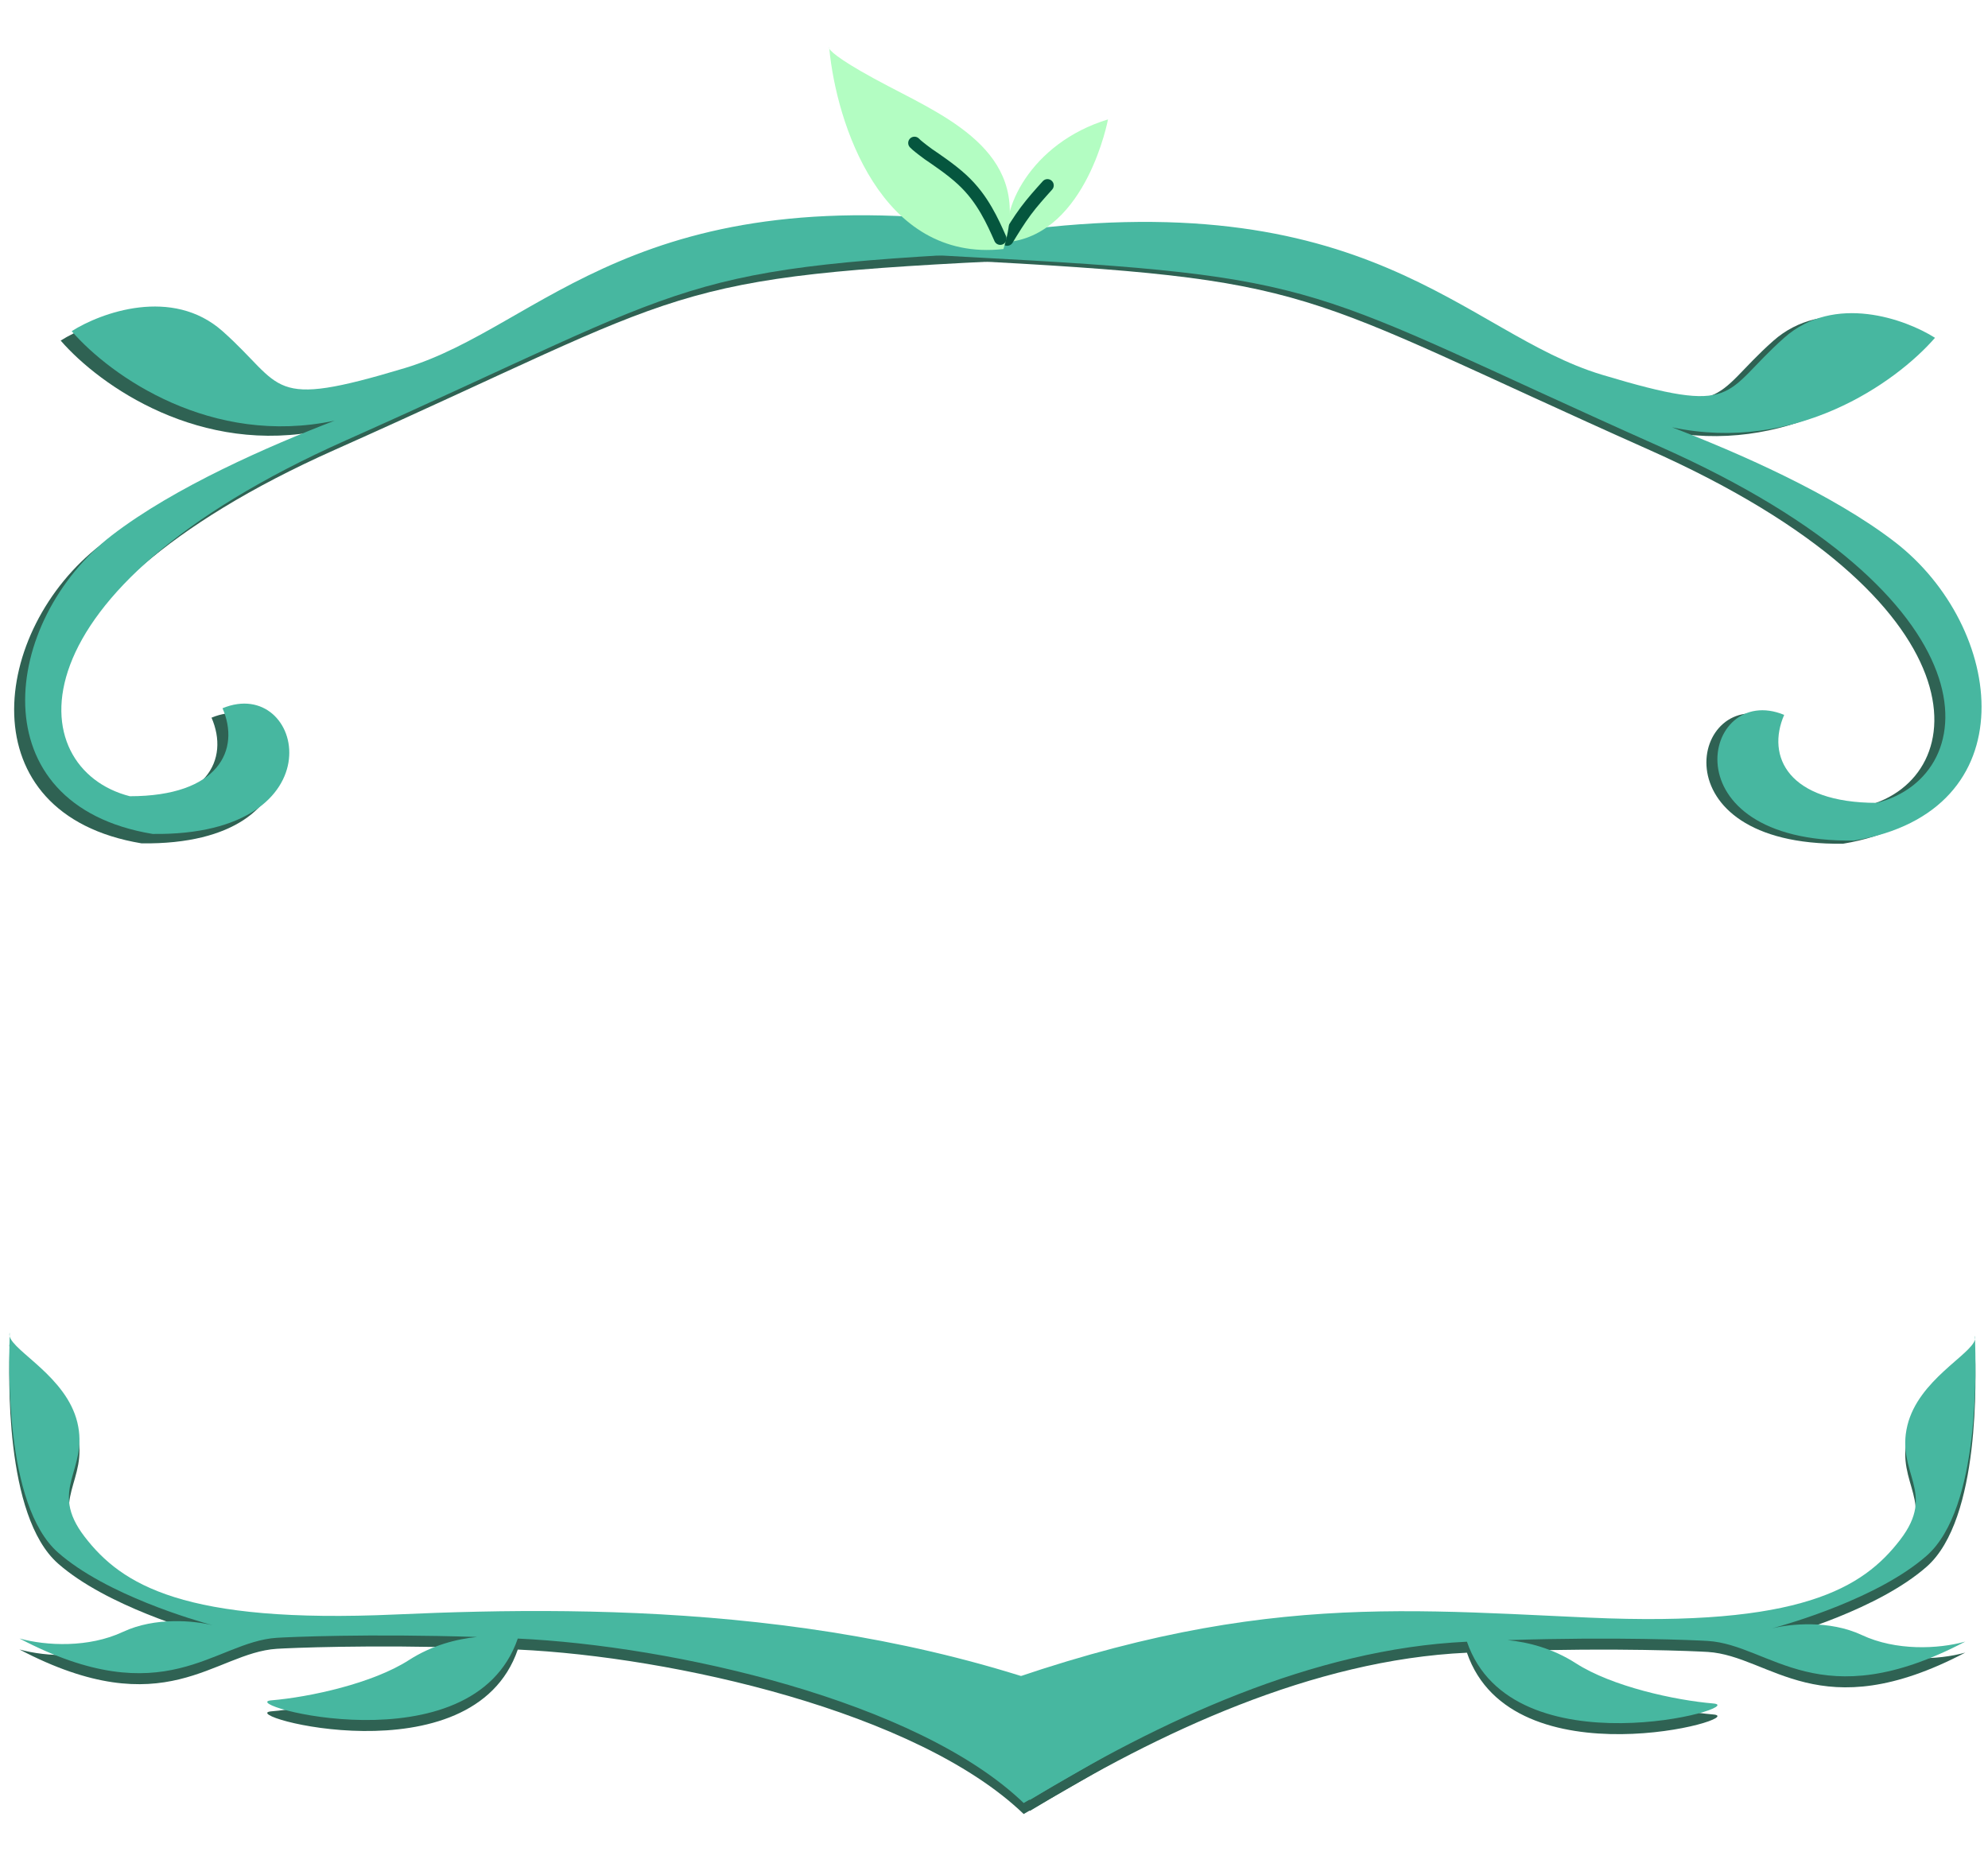
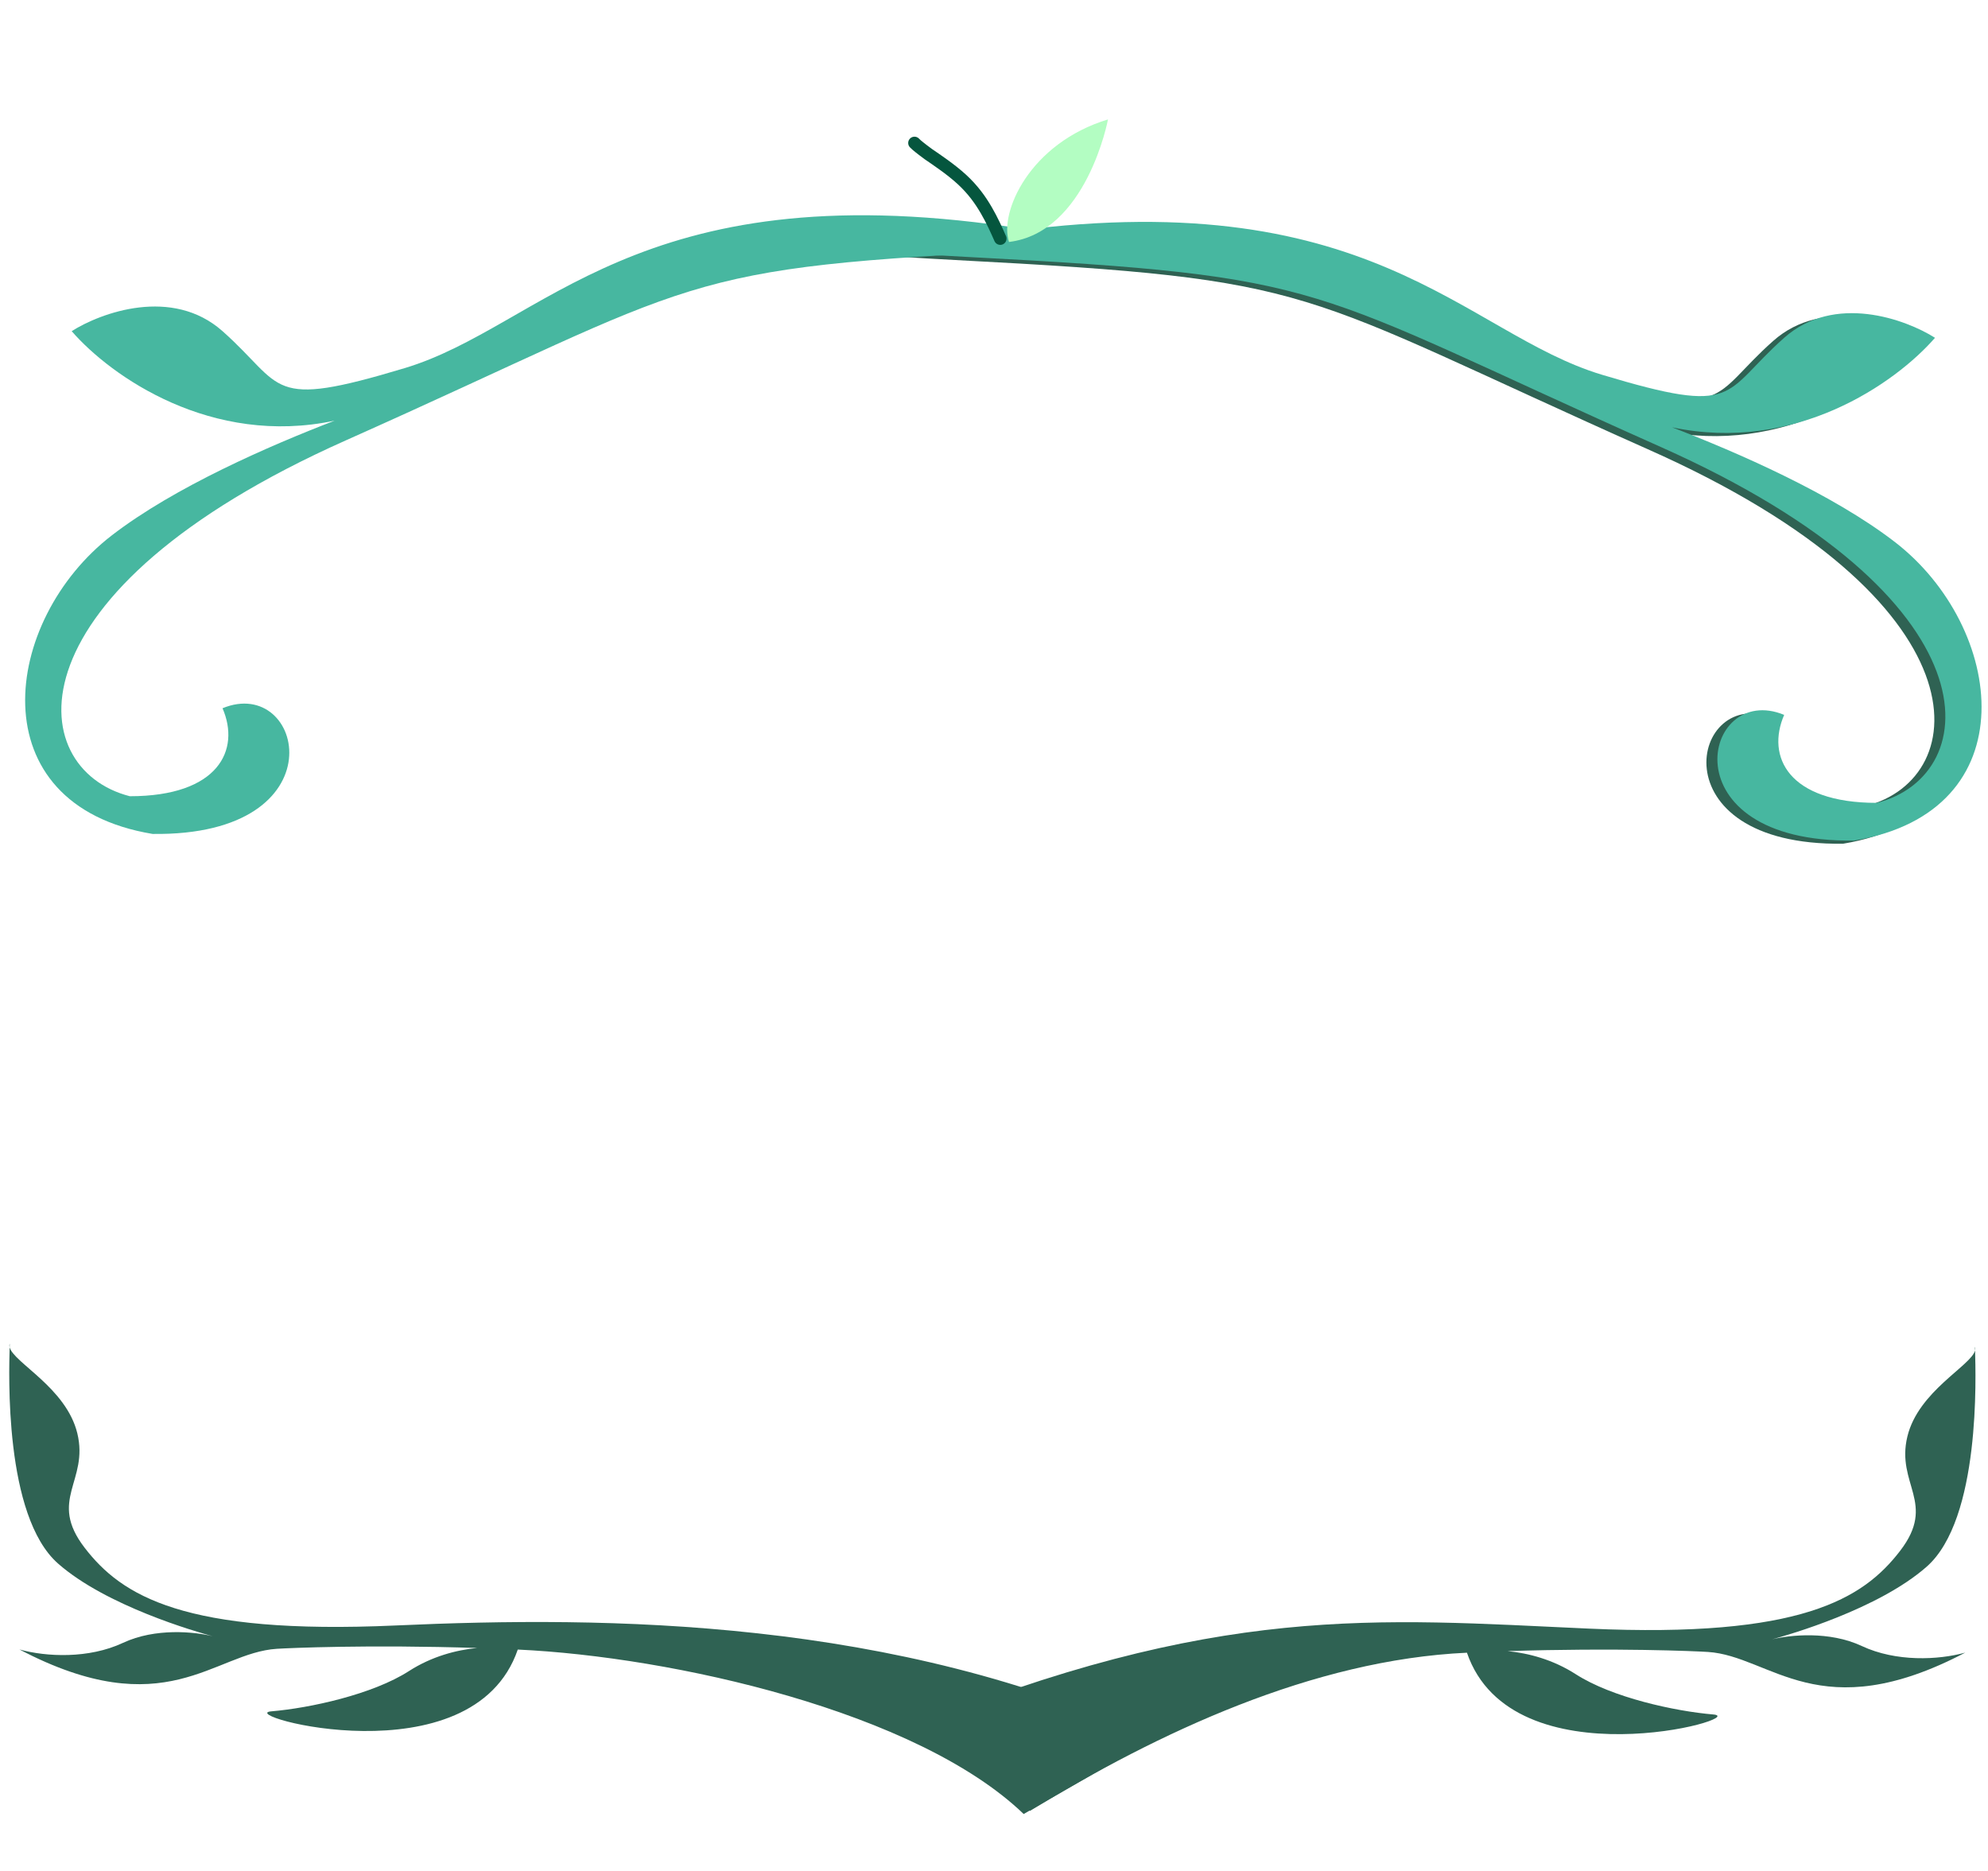
<svg xmlns="http://www.w3.org/2000/svg" width="1053" height="991" viewBox="0 0 1053 991" fill="none">
  <g filter="url(#filter0_d_1682_3375)">
    <path d="M480.216 912.986C644.588 845.573 729.356 854.287 841.617 859.361C953.877 864.435 986.895 843.607 1006.45 818.167C1026 792.727 1004.1 782.992 1010.31 757.535C1016.18 733.509 1044.01 720.17 1046.15 712.024C1046.1 710.213 1046.1 709.642 1046.25 710.623C1046.31 711.073 1046.28 711.539 1046.15 712.024C1046.47 724.972 1049.23 801.29 1020.51 826.569C994.983 849.032 947.601 862.625 938.622 865.057C948.217 862.684 968.95 860.527 986.137 868.577C1004.28 877.073 1026.66 876.026 1040.95 872.073C963.732 912.599 937.973 873.845 904.626 871.719C898.192 871.308 856.297 869.432 798.53 871.283C809.475 872.348 822.494 875.689 834.655 883.518C853.881 895.896 887.195 903.131 907.517 904.844C927.84 906.557 800.915 941.818 777.005 872.123C695.322 875.885 613.794 914.292 545.548 955.905L480.216 912.986Z" fill="#2F6253" />
    <path d="M611.713 917.577C474.39 853.909 321.904 852.622 209.643 857.696C97.383 862.77 64.365 841.942 44.813 816.503C25.261 791.063 47.156 781.327 40.946 755.871C35.085 731.845 7.248 718.506 5.112 710.36C5.157 708.549 5.156 707.978 5.014 708.959C4.948 709.408 4.985 709.875 5.112 710.36C4.785 723.308 2.031 799.625 30.754 824.905C56.277 847.367 103.659 860.96 112.638 863.393C103.043 861.019 82.31 858.863 65.123 866.913C46.985 875.408 24.596 874.362 10.306 870.408C87.529 910.934 113.287 872.181 146.634 870.054C153.068 869.644 194.963 867.768 252.73 869.618C241.785 870.683 228.766 874.025 216.605 881.854C197.379 894.231 164.066 901.466 143.743 903.179C123.42 904.892 250.345 940.153 274.255 870.458C355.938 874.22 485.625 903.179 542.219 957.57L611.713 917.577Z" fill="#2F6253" />
-     <path d="M480.216 907.16C644.588 839.747 729.356 848.461 841.617 853.535C953.877 858.609 986.895 837.781 1006.45 812.341C1026 786.902 1004.1 777.166 1010.31 751.709C1016.18 727.683 1044.01 714.345 1046.15 706.199C1046.1 704.388 1046.1 703.816 1046.25 704.798C1046.31 705.247 1046.28 705.714 1046.15 706.199C1046.47 719.146 1049.23 795.464 1020.51 820.743C994.983 843.206 947.601 856.799 938.622 859.232C948.217 856.858 968.95 854.702 986.137 862.751C1004.28 871.247 1026.66 870.201 1040.95 866.247C963.732 906.773 937.973 868.02 904.626 865.893C898.192 865.483 856.297 863.606 798.53 865.457C809.475 866.522 822.494 869.864 834.655 877.693C853.881 890.07 887.195 897.305 907.517 899.018C927.84 900.731 800.915 935.992 777.005 866.297C695.322 870.059 613.794 908.467 545.548 950.08L480.216 907.16Z" fill="#47B7A0" />
-     <path d="M611.713 911.751C474.39 848.083 321.904 846.797 209.643 851.871C97.383 856.944 64.365 836.116 44.813 810.677C25.261 785.237 47.156 775.501 40.946 750.045C35.085 726.019 7.248 712.68 5.112 704.534C5.157 702.723 5.156 702.152 5.014 703.133C4.948 703.582 4.985 704.049 5.112 704.534C4.785 717.482 2.031 793.799 30.754 819.079C56.277 841.541 103.659 855.134 112.638 857.567C103.043 855.193 82.31 853.037 65.123 861.087C46.985 869.582 24.596 868.536 10.306 864.582C87.529 905.108 113.287 866.355 146.634 864.228C153.068 863.818 194.963 861.942 252.73 863.792C241.785 864.857 228.766 868.199 216.605 876.028C197.379 888.405 164.066 895.641 143.743 897.353C123.42 899.066 250.345 934.327 274.255 864.632C355.938 868.394 485.625 897.353 542.219 951.744L611.713 911.751Z" fill="#47B7A0" />
    <path d="M522.661 121.927C719.908 93.213 769.427 174.775 842.666 196.83C915.905 218.885 905.918 206.817 939.209 177.272C965.841 153.636 1003.57 167.424 1019.11 177.272C998.146 201.394 944.96 238.525 879.826 224.676C914.123 237.874 964.63 259.814 997.883 285.466C1056.14 330.408 1069.04 428.199 976.245 443.596C876.373 444.899 895.931 359.121 939.209 377.015C929.638 399.07 941.289 423.622 988.312 423.622C1045.32 409.057 1053.73 315.265 873.876 235.114C682.456 149.807 702.319 144.716 506.016 134.41C339.564 125.672 522.661 121.927 522.661 121.927Z" fill="#2F6253" />
-     <path d="M528.589 121.738C331.342 93.025 281.823 174.586 208.584 196.641C135.345 218.696 145.332 206.628 112.041 177.083C85.409 153.447 47.68 167.235 32.144 177.083C53.105 201.205 106.29 238.336 171.424 224.487C137.127 237.685 86.62 259.625 53.367 285.277C-4.892 330.219 -17.792 428.01 75.005 443.407C174.877 444.71 155.319 358.932 112.041 376.826C121.612 398.881 109.96 423.433 62.938 423.433C5.927 408.868 -2.477 315.076 177.374 234.925C368.794 149.618 348.869 143.267 545.234 134.221C676.632 128.169 528.589 121.738 528.589 121.738Z" fill="#2F6253" />
    <g filter="url(#filter1_d_1682_3375)">
      <path d="M528.487 116.933C725.734 88.22 775.253 169.782 848.492 191.837C921.732 213.891 911.744 201.824 945.035 172.278C971.667 148.642 1009.4 162.43 1024.93 172.278C1003.97 196.4 950.786 233.531 885.652 219.682C919.949 232.881 970.456 254.82 1003.71 280.473C1061.97 325.415 1074.87 423.206 982.071 438.602C882.199 439.905 901.757 354.128 945.035 372.021C935.464 394.076 947.116 418.628 994.138 418.628C1051.15 404.064 1059.55 310.272 879.702 230.121C688.282 144.814 708.145 139.723 511.842 129.417C345.39 120.678 528.487 116.933 528.487 116.933Z" fill="#47B7A0" />
    </g>
    <path d="M534.413 116.744C337.167 88.031 287.647 169.593 214.408 191.648C141.169 213.703 151.156 201.635 117.866 172.089C91.233 148.453 53.504 162.241 37.968 172.089C58.929 196.211 112.115 233.342 177.248 219.493C142.951 232.692 92.444 254.631 59.191 280.284C0.932 325.226 -11.968 423.017 80.83 438.413C180.701 439.716 161.143 353.939 117.866 371.832C127.436 393.887 115.785 418.439 68.762 418.439C11.752 403.875 3.347 310.083 183.198 229.932C374.618 144.625 354.693 138.274 551.058 129.228C682.456 123.175 534.413 116.744 534.413 116.744Z" fill="#47B7A0" />
    <path d="M534.45 124.839C529.179 109.304 545.27 72.573 586.883 59.923C586.883 59.923 575.647 119.846 534.45 124.839Z" fill="#B3FDC2" />
-     <path d="M533.482 123.54C536.599 118.435 539.717 113.329 543.284 108.523C546.851 103.716 550.774 99.363 554.816 94.878" stroke="#05563E" stroke-width="6.658" stroke-linecap="round" />
    <g filter="url(#filter2_d_1682_3375)">
-       <path d="M470.44 38.934C504.377 56.672 547.316 75.911 531.49 125.267C466.379 132.509 442.96 58.039 439.264 19.128C439.055 18.744 439.051 18.485 439.191 18.336C439.215 18.599 439.239 18.863 439.264 19.128C440.395 21.206 447.529 26.96 470.44 38.934Z" fill="#B3FDC2" />
-     </g>
+       </g>
    <path d="M529.815 123.055C527.666 118.218 525.516 113.381 522.447 108.095C519.378 102.809 515.455 97.219 509.538 91.761C503.62 86.302 495.828 81.142 491.625 78.243C487.046 74.859 486.283 74.092 485.525 73.497C485.143 73.171 484.767 72.794 484.379 72.407" stroke="#05563E" stroke-width="6.658" stroke-linecap="round" />
  </g>
  <defs>
    <filter id="filter0_d_1682_3375" x="1.565" y="18.336" width="1051.35" height="945.892" filterUnits="userSpaceOnUse" color-interpolation-filters="sRGB">
      <feFlood flood-opacity="0" result="BackgroundImageFix" />
      <feColorMatrix in="SourceAlpha" type="matrix" values="0 0 0 0 0 0 0 0 0 0 0 0 0 0 0 0 0 0 127 0" result="hardAlpha" />
      <feOffset dy="3.329" />
      <feGaussianBlur stdDeviation="1.665" />
      <feComposite in2="hardAlpha" operator="out" />
      <feColorMatrix type="matrix" values="0 0 0 0 0 0 0 0 0 0 0 0 0 0 0 0 0 0 0.25 0" />
      <feBlend mode="normal" in2="BackgroundImageFix" result="effect1_dropShadow_1682_3375" />
      <feBlend mode="normal" in="SourceGraphic" in2="effect1_dropShadow_1682_3375" result="shape" />
    </filter>
    <filter id="filter1_d_1682_3375" x="438.616" y="110.88" width="614.297" height="334.395" filterUnits="userSpaceOnUse" color-interpolation-filters="sRGB">
      <feFlood flood-opacity="0" result="BackgroundImageFix" />
      <feColorMatrix in="SourceAlpha" type="matrix" values="0 0 0 0 0 0 0 0 0 0 0 0 0 0 0 0 0 0 127 0" result="hardAlpha" />
      <feOffset dy="3.329" />
      <feGaussianBlur stdDeviation="1.665" />
      <feComposite in2="hardAlpha" operator="out" />
      <feColorMatrix type="matrix" values="0 0 0 0 0 0 0 0 0 0 0 0 0 0 0 0 0 0 0.25 0" />
      <feBlend mode="normal" in2="BackgroundImageFix" result="effect1_dropShadow_1682_3375" />
      <feBlend mode="normal" in="SourceGraphic" in2="effect1_dropShadow_1682_3375" result="shape" />
    </filter>
    <filter id="filter2_d_1682_3375" x="435.767" y="18.336" width="102.437" height="114.081" filterUnits="userSpaceOnUse" color-interpolation-filters="sRGB">
      <feFlood flood-opacity="0" result="BackgroundImageFix" />
      <feColorMatrix in="SourceAlpha" type="matrix" values="0 0 0 0 0 0 0 0 0 0 0 0 0 0 0 0 0 0 127 0" result="hardAlpha" />
      <feOffset dy="3.329" />
      <feGaussianBlur stdDeviation="1.665" />
      <feComposite in2="hardAlpha" operator="out" />
      <feColorMatrix type="matrix" values="0 0 0 0 0 0 0 0 0 0 0 0 0 0 0 0 0 0 0.25 0" />
      <feBlend mode="normal" in2="BackgroundImageFix" result="effect1_dropShadow_1682_3375" />
      <feBlend mode="normal" in="SourceGraphic" in2="effect1_dropShadow_1682_3375" result="shape" />
    </filter>
  </defs>
</svg>